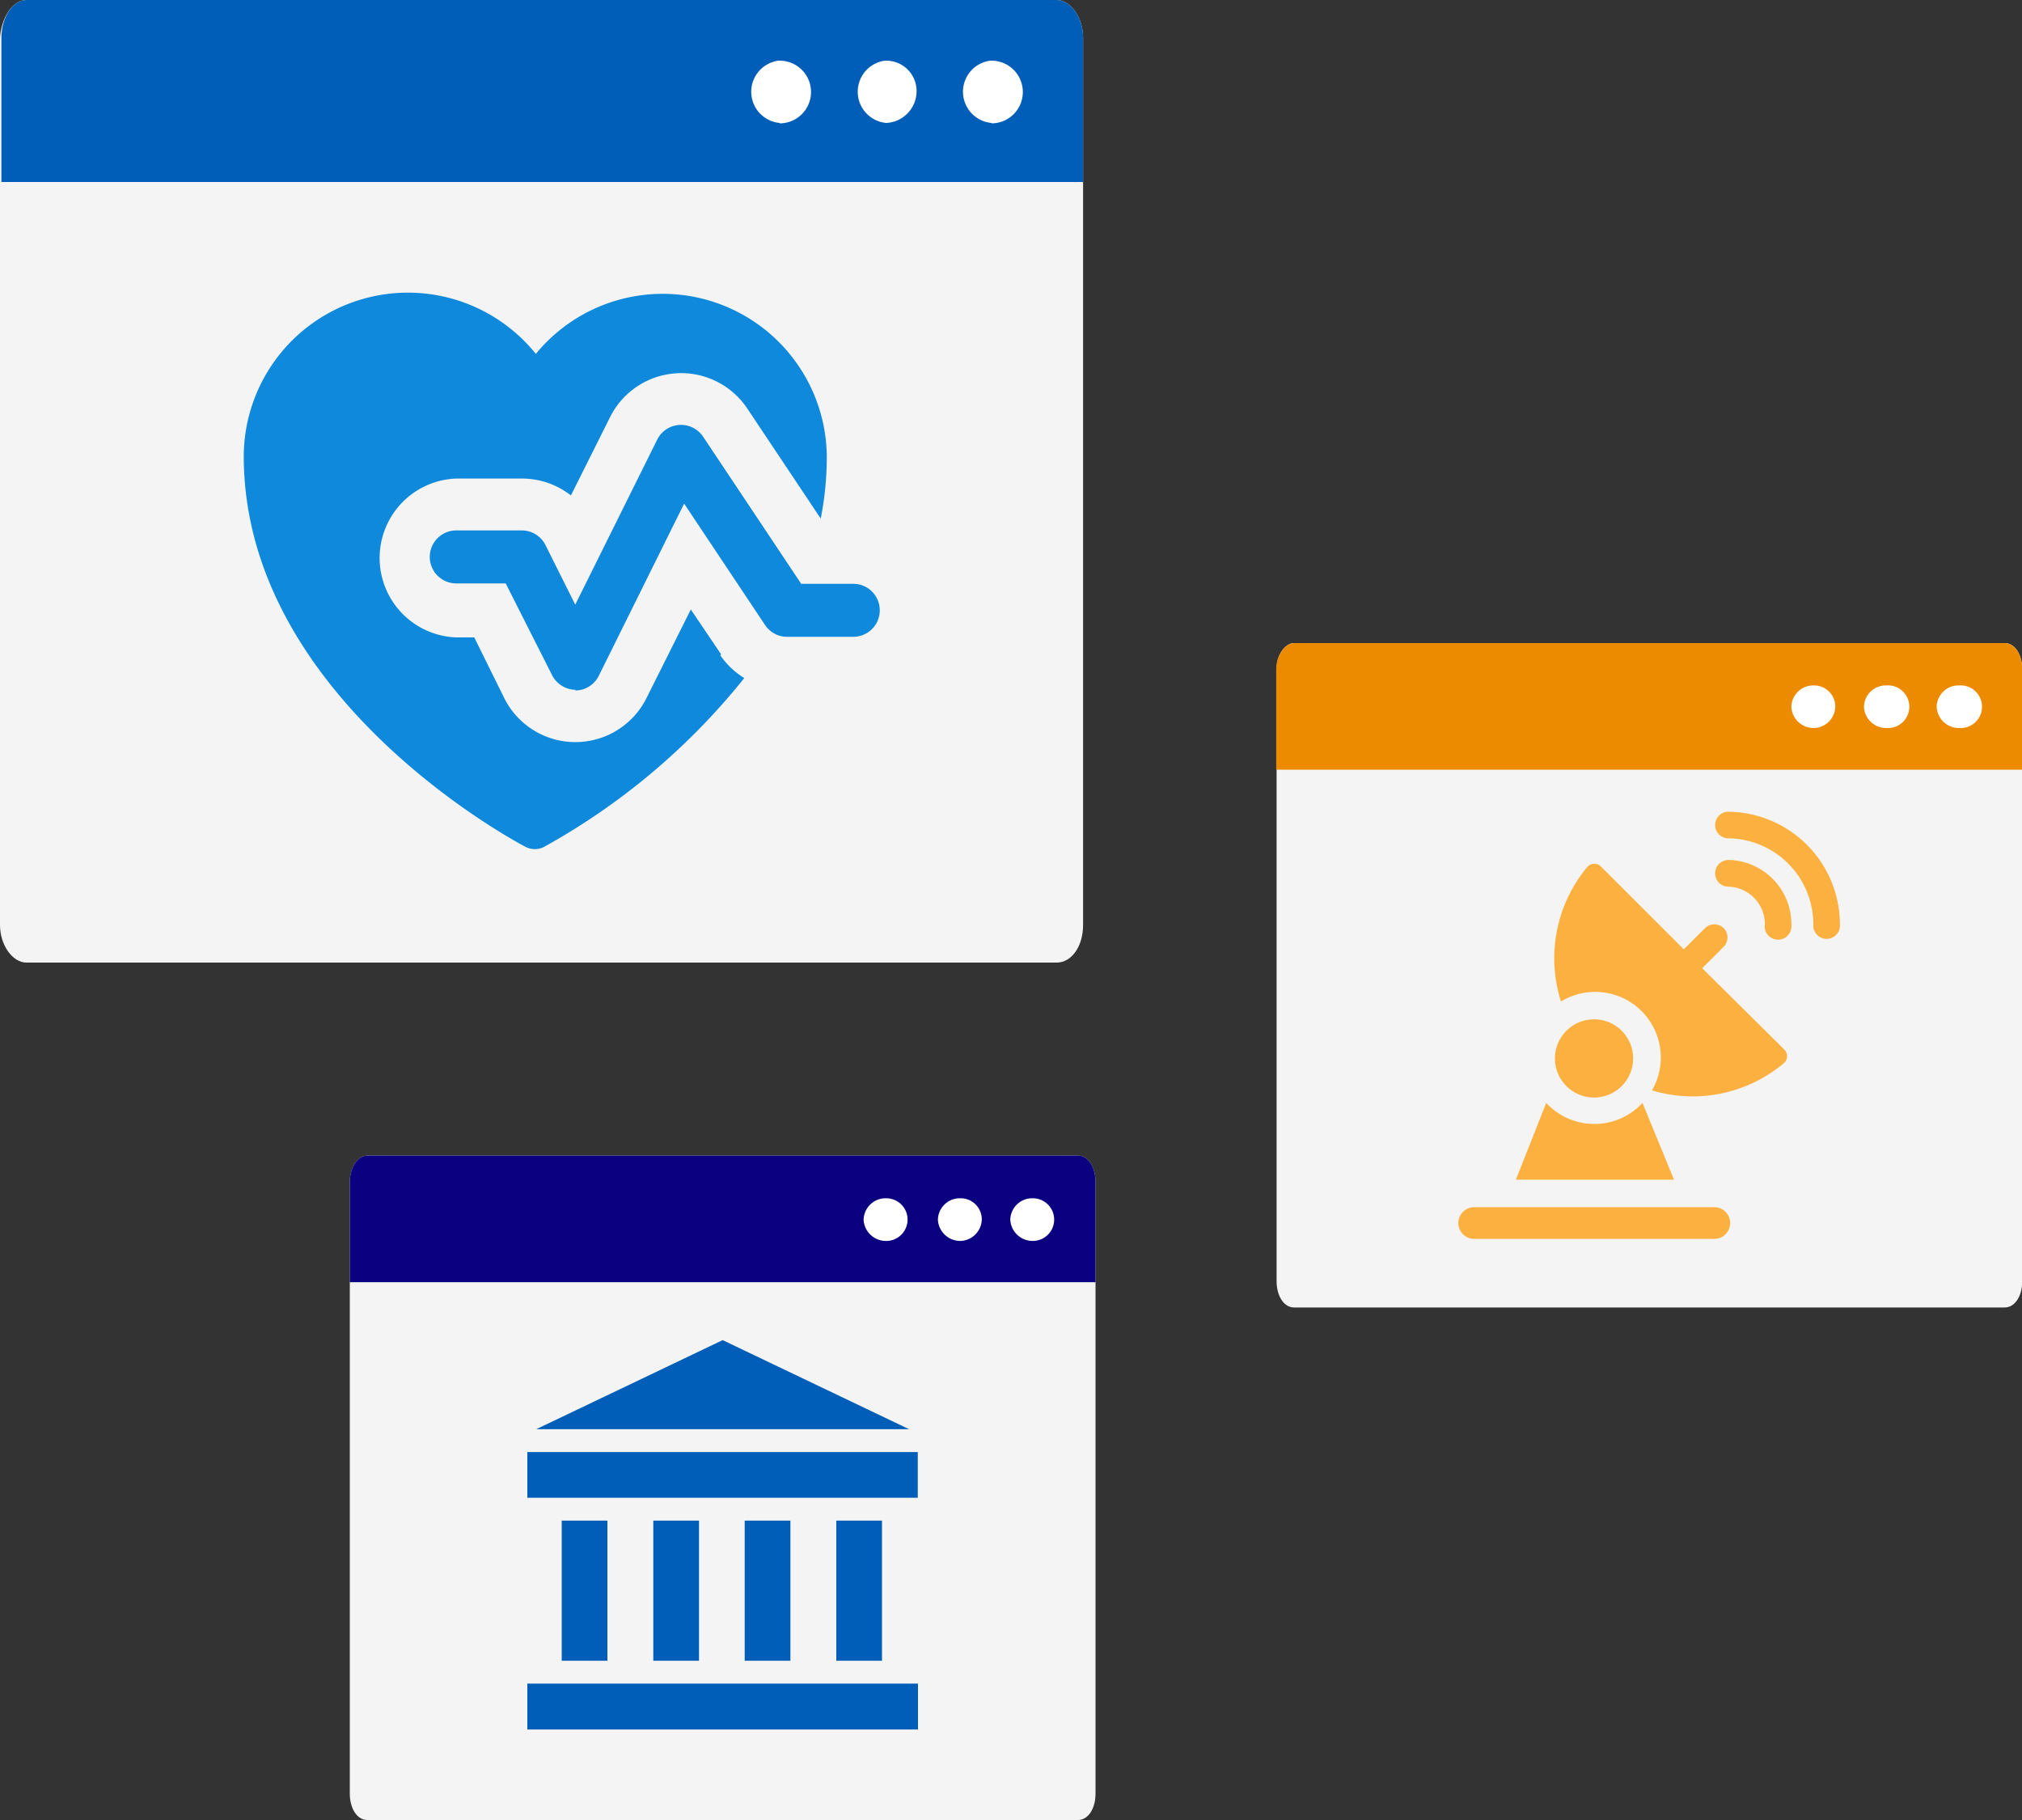
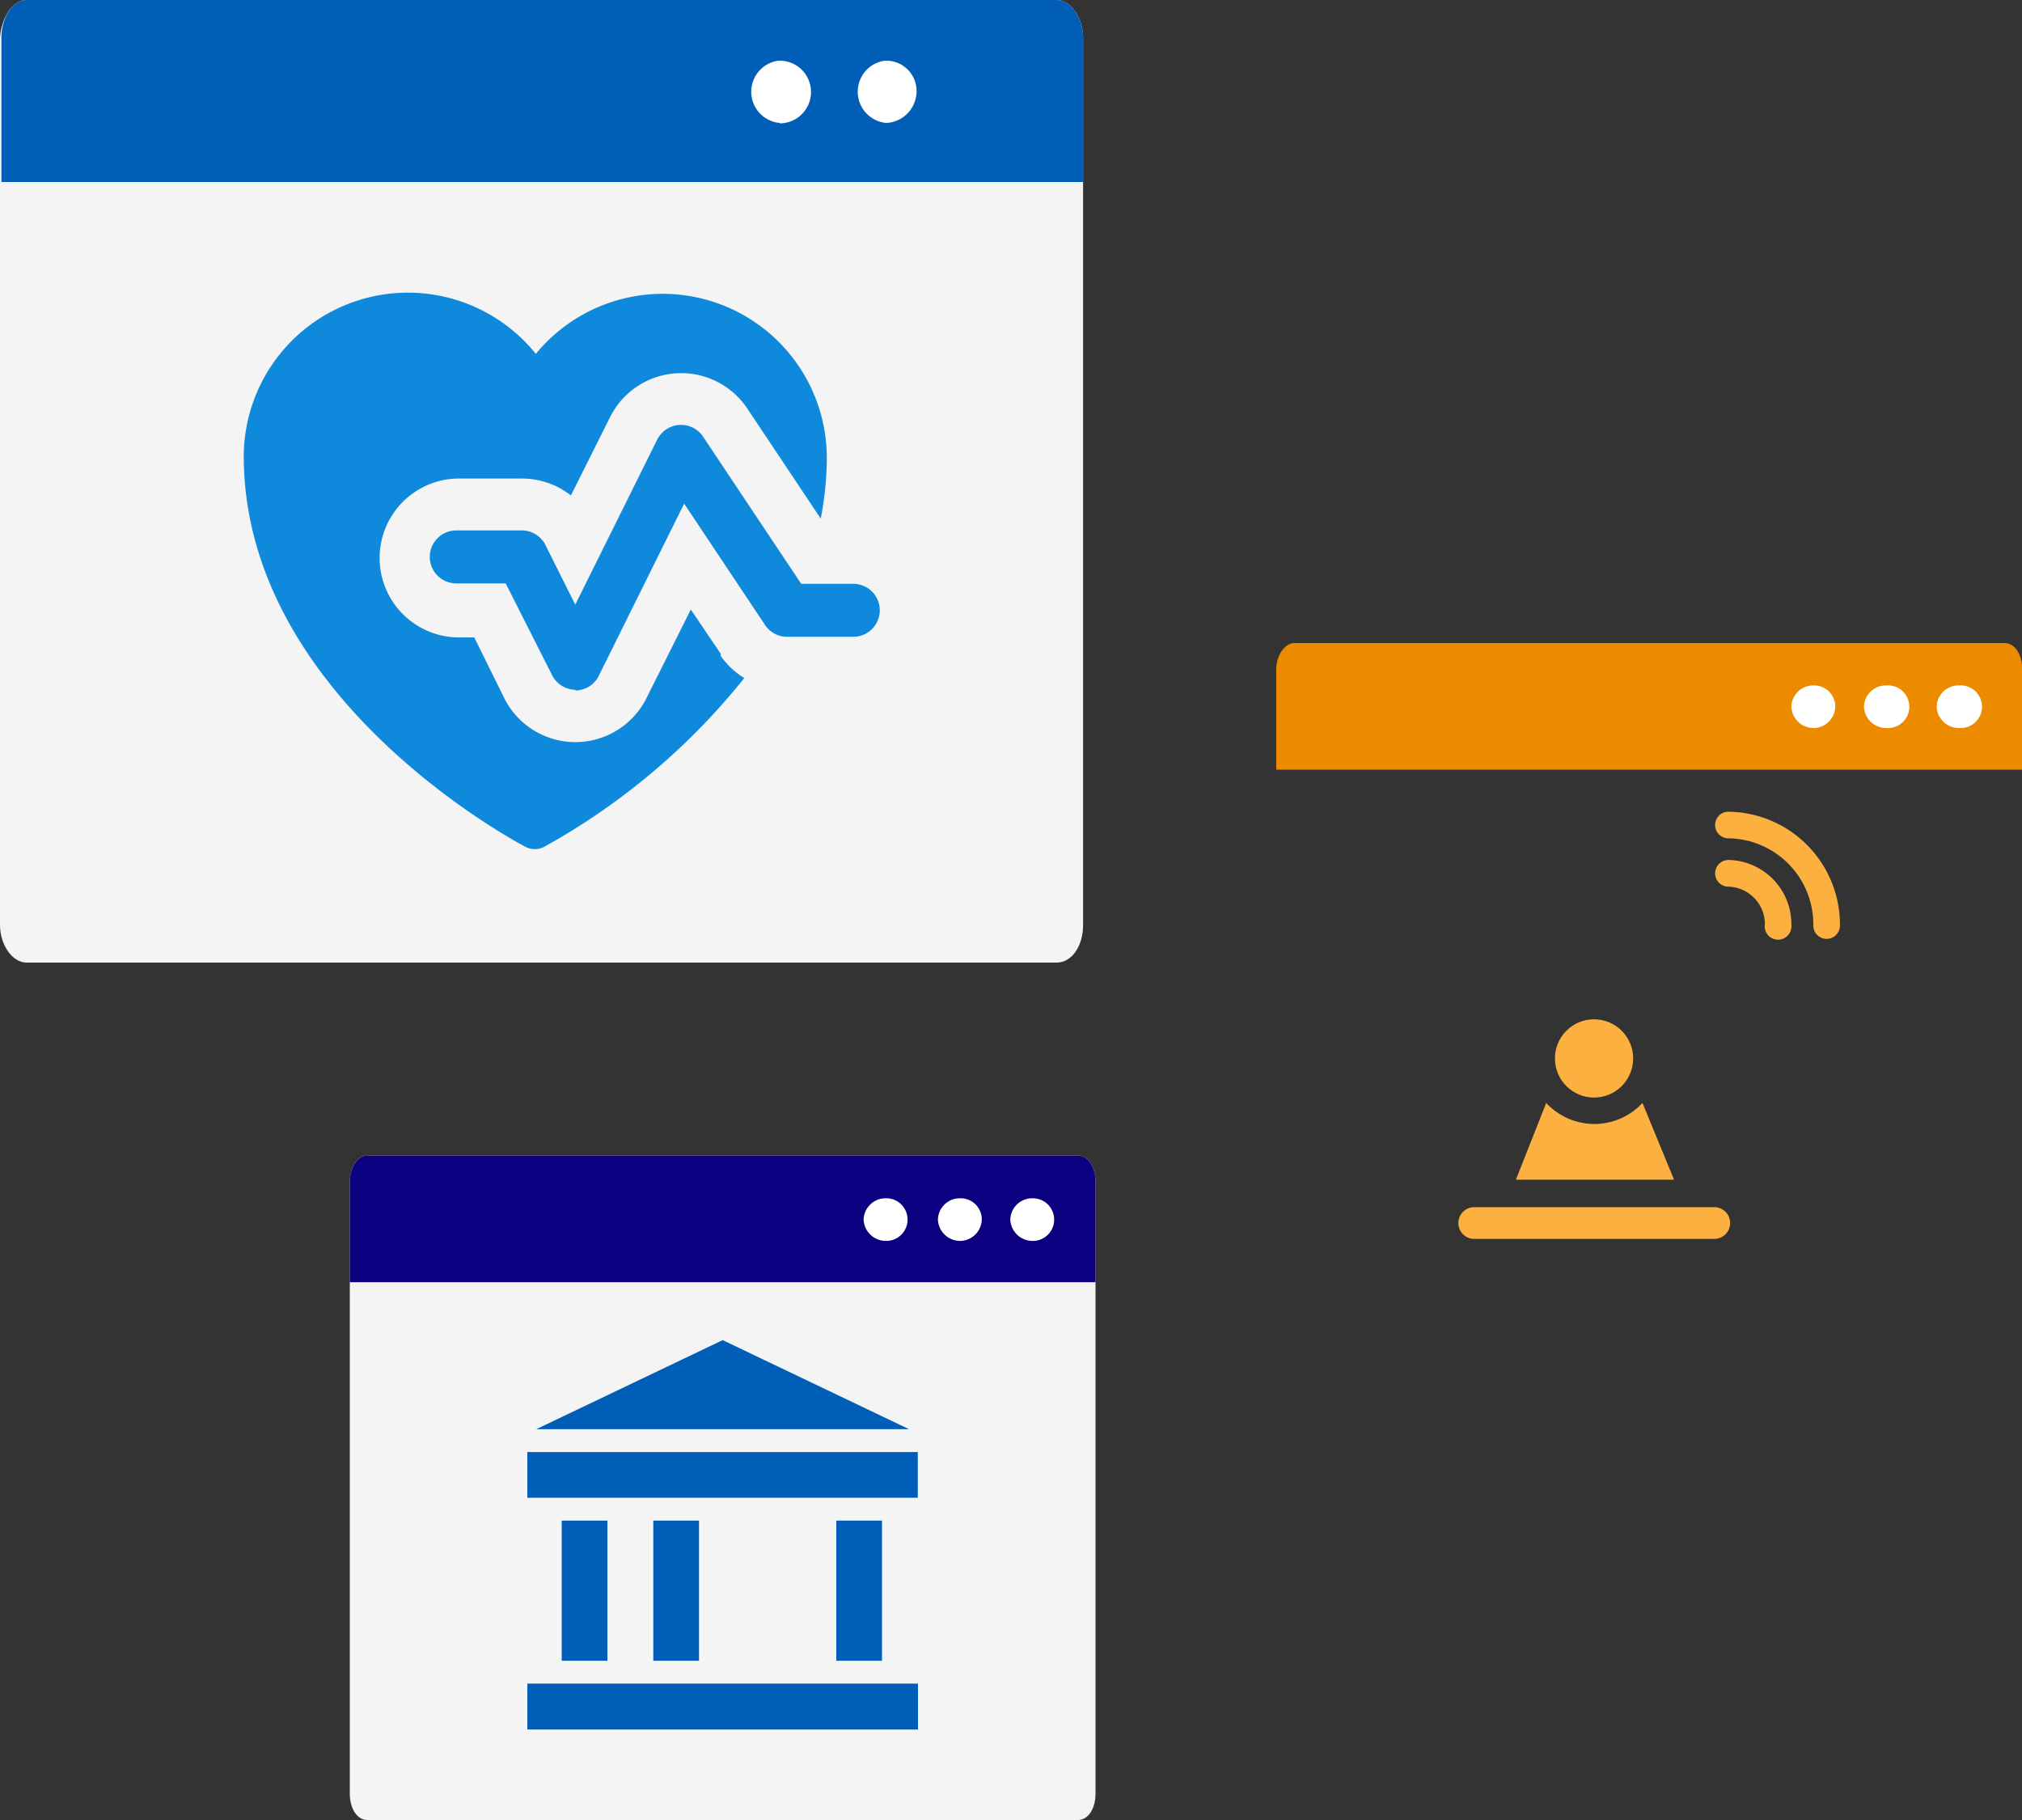
<svg xmlns="http://www.w3.org/2000/svg" id="design" viewBox="0 0 200 180">
  <rect x="0" y="0" width="200" height="180" fill="#333333" stroke="none" />
  <defs>
    <style>.cls-1{fill:#f4f4f4;}.cls-2{fill:#0a0080;}.cls-3{fill:#fff;}.cls-4{fill:#005eb8;}.cls-5{fill:#ed8b00;}.cls-6{fill:#fbb040;}.cls-7{fill:#0f89db;}</style>
  </defs>
  <path class="cls-1" d="M36.33,114.29h70.3c1,0,1.73,1.12,1.73,2.61v60.49c0,1.52-.75,2.61-1.73,2.61H36.33c-1,0-1.73-1.12-1.73-2.61V116.9C34.6,115.53,35.34,114.29,36.33,114.29Z" />
  <path id="_Path_25-2" data-name=" Path 25-2" class="cls-2" d="M36.33,114.29h70.3c1,0,1.73,1.12,1.73,2.61v9.91H34.6V116.9C34.6,115.53,35.34,114.29,36.33,114.29Z" />
  <path class="cls-3" d="M102.16,122.73h0a2.21,2.21,0,0,1-2.23-2.11,2.17,2.17,0,0,1,2.11-2.11h.12a2.11,2.11,0,0,1,0,4.22Z" />
  <path class="cls-3" d="M95,122.73h0a2.21,2.21,0,0,1-2.23-2.11,2.17,2.17,0,0,1,2.11-2.11H95a2.09,2.09,0,0,1,2.11,2.08v0A2.18,2.18,0,0,1,95,122.73Z" />
  <path class="cls-3" d="M87.66,122.73h0a2.21,2.21,0,0,1-2.24-2.11,2.18,2.18,0,0,1,2.11-2.11h.13a2.11,2.11,0,0,1,0,4.22Z" />
  <path class="cls-1" d="M2.61,0H104.52c1.36,0,2.61,1.73,2.61,3.72V91.48c0,2.11-1.13,3.72-2.61,3.72H2.61C1.24,95.2,0,93.47,0,91.48V3.72C.14,1.75,1.24,0,2.61,0Z" />
  <path id="_Path_25-3" data-name=" Path 25-3" class="cls-4" d="M2.61,0H104.52c1.36,0,2.61,1.73,2.61,3.72V18H.14V3.72C.14,1.75,1.24,0,2.61,0Z" />
-   <path class="cls-3" d="M98.07,12.16h0A3.1,3.1,0,0,1,97.94,6h.13a3.1,3.1,0,0,1,0,6.2Z" />
  <path class="cls-3" d="M87.66,12.16h0A3.1,3.1,0,0,1,87.53,6h.13a3,3,0,0,1,3,3A3.15,3.15,0,0,1,87.66,12.16Z" />
  <path class="cls-3" d="M77.12,12.16h0A3.1,3.1,0,0,1,77,6h.12a3.1,3.1,0,0,1,0,6.2Z" />
-   <path class="cls-1" d="M128,63.6h70.29c1,0,1.73,1.12,1.73,2.61V126.7c0,1.52-.74,2.61-1.73,2.61H128c-1,0-1.73-1.12-1.73-2.61V66.2C126.23,64.83,127.1,63.6,128,63.6Z" />
  <path id="_Path_25" data-name=" Path 25" class="cls-5" d="M128,63.6h70.29c1,0,1.73,1.12,1.73,2.61v9.91H126.23V66.2C126.23,64.83,127.1,63.6,128,63.6Z" />
  <path class="cls-3" d="M193.79,72h0a2.19,2.19,0,0,1-2.23-2.11,2.16,2.16,0,0,1,2.11-2.1h.12a2.11,2.11,0,1,1,0,4.21Z" />
  <path class="cls-3" d="M186.6,72h0a2.19,2.19,0,0,1-2.23-2.11,2.16,2.16,0,0,1,2.11-2.1h.12a2.11,2.11,0,1,1,0,4.21Z" />
  <path class="cls-3" d="M179.42,72h0a2.19,2.19,0,0,1-2.23-2.11,2.16,2.16,0,0,1,2.11-2.1h.12a2.09,2.09,0,0,1,2.11,2.07v0A2.16,2.16,0,0,1,179.42,72Z" />
  <path class="cls-6" d="M170.85,85.06a1.32,1.32,0,0,0,0,2.63,3.72,3.72,0,0,1,3.72,3.71,1.32,1.32,0,1,0,2.62.29,1.41,1.41,0,0,0,0-.29,6.35,6.35,0,0,0-6.36-6.35h0Z" />
  <path class="cls-6" d="M170.85,80.28a1.32,1.32,0,0,0,0,2.63,8.51,8.51,0,0,1,8.51,8.51h0a1.32,1.32,0,1,0,2.63,0A11.16,11.16,0,0,0,170.85,80.28Z" />
  <circle class="cls-6" cx="157.67" cy="104.68" r="3.87" />
-   <path class="cls-6" d="M168.37,95.76l2.11-2.11a1.32,1.32,0,0,0,0-1.87,1.33,1.33,0,0,0-1.82,0l-2.11,2.11-8.2-8.19a.92.92,0,0,0-1.31,0l0,0a14.1,14.1,0,0,0-2.64,13.35,6.49,6.49,0,0,1,9,8.79,14,14,0,0,0,13.09-2.73.93.93,0,0,0,0-1.31l0,0Z" />
  <path class="cls-6" d="M162.46,109.08a6.48,6.48,0,0,1-9.16.36,3.06,3.06,0,0,1-.36-.36l-3,7.59h15.64Z" />
  <path class="cls-6" d="M169.54,119.39H145.82a1.57,1.57,0,1,0,0,3.14h23.74a1.57,1.57,0,0,0,0-3.14Z" />
  <polygon class="cls-4" points="88.52 166.51 54.42 166.51 52.16 166.51 52.16 171.05 90.8 171.05 90.8 166.51 88.52 166.51" />
  <rect class="cls-4" x="52.16" y="143.61" width="38.62" height="4.52" />
  <polygon class="cls-4" points="71.48 132.54 53.04 141.35 89.92 141.35 71.48 132.54" />
  <rect class="cls-4" x="55.56" y="150.39" width="4.52" height="13.86" />
  <rect class="cls-4" x="64.62" y="150.39" width="4.52" height="13.86" />
-   <rect class="cls-4" x="73.66" y="150.39" width="4.52" height="13.86" />
  <rect class="cls-4" x="82.72" y="150.39" width="4.52" height="13.86" />
  <path class="cls-7" d="M56.91,68.22a2.64,2.64,0,0,1-2.34-1.52l-4.55-9H45.13a2.62,2.62,0,1,1,0-5.24h6.54A2.63,2.63,0,0,1,54,54l2.9,5.8L65,43.49a2.63,2.63,0,0,1,4.56-.28l9.69,14.53h5.15a2.62,2.62,0,1,1,0,5.24H77.85a2.61,2.61,0,0,1-2.18-1.17l-8-12L59.26,66.77a2.61,2.61,0,0,1-2.34,1.52Z" />
  <path class="cls-7" d="M71.33,64.72l-3-4.44-4.42,8.83a7.86,7.86,0,0,1-14,0l-3-6.07H45.13a7.86,7.86,0,0,1,0-15.71h6.54A7.84,7.84,0,0,1,56.47,49l3.88-7.76a7.86,7.86,0,0,1,13.57-.83l7.26,10.88a31.84,31.84,0,0,0,.6-6.16A16.23,16.23,0,0,0,53,35,16.24,16.24,0,0,0,24.11,45.09c0,23.82,26.74,38.07,27.88,38.67a2.07,2.07,0,0,0,.91.22,2,2,0,0,0,.91-.22,66.74,66.74,0,0,0,19.81-16.7,7.78,7.78,0,0,1-2.38-2.26Z" />
</svg>